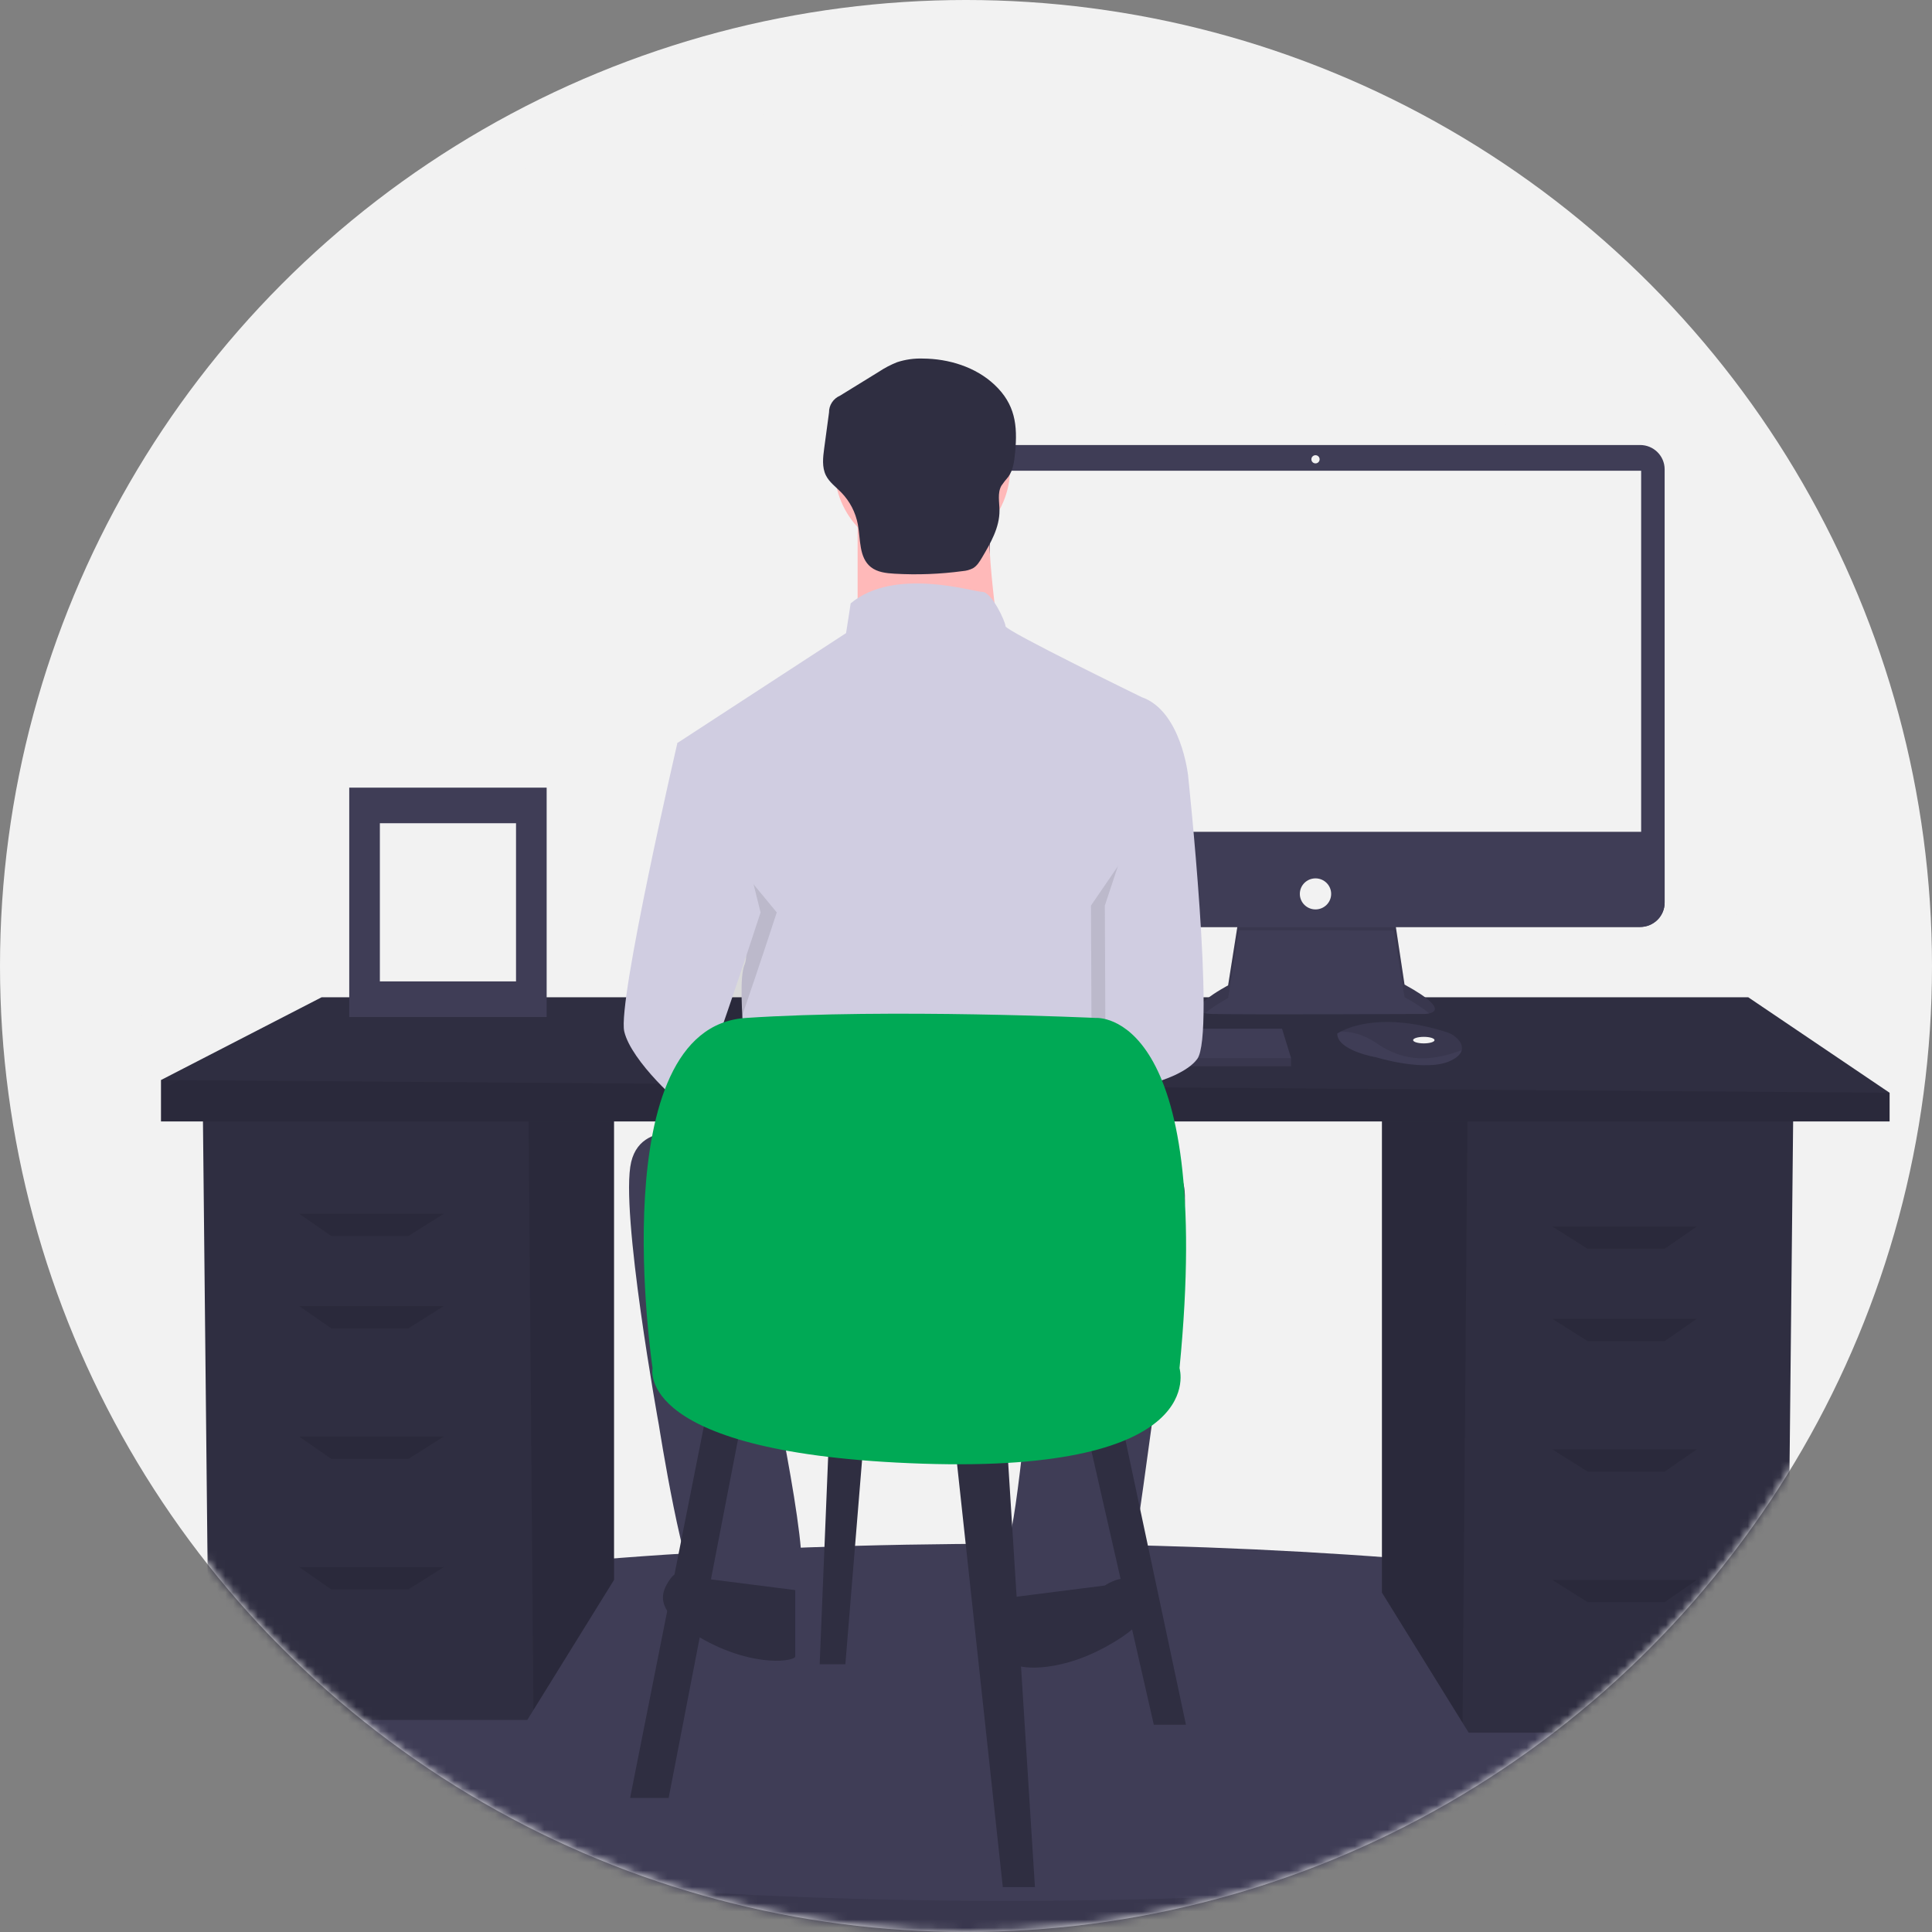
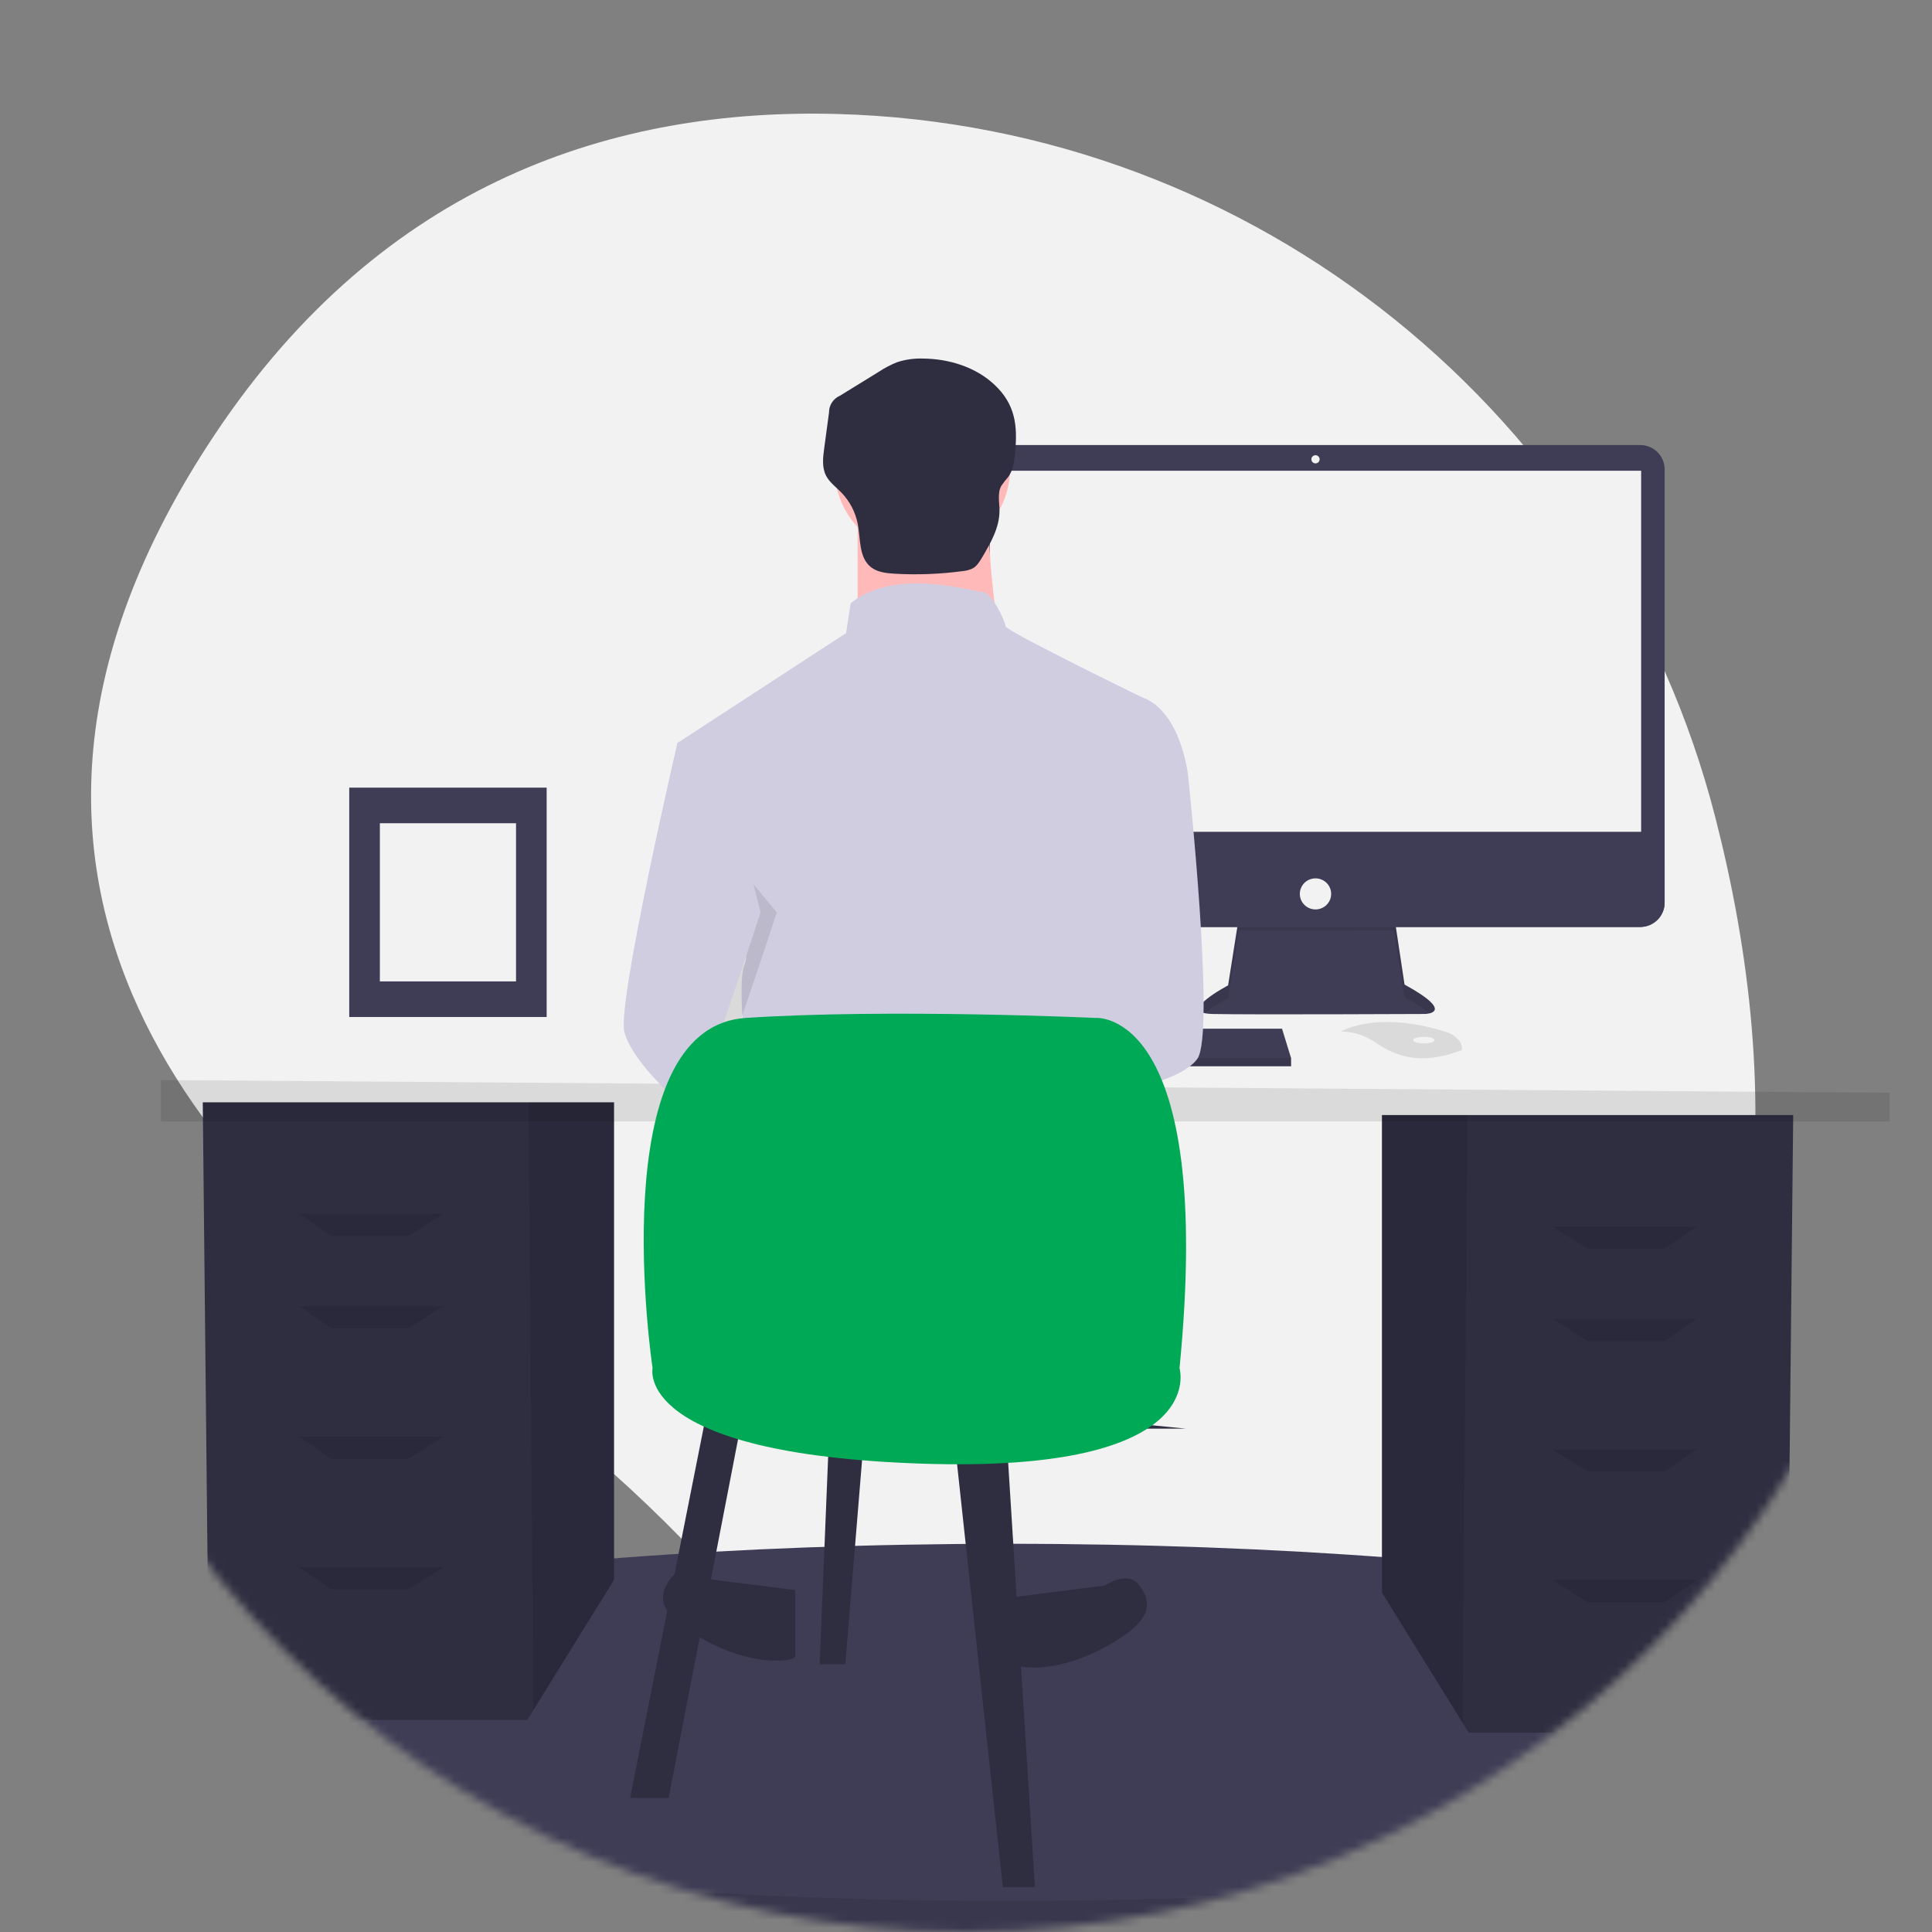
<svg xmlns="http://www.w3.org/2000/svg" width="236" height="236" viewBox="0 0 236 236" fill="none">
  <rect x="0" y="0" width="236" height="236" fill="#808080" stroke="none" />
  <g clip-path="url(#clip0_60_259)">
-     <circle cx="118" cy="118" r="118" fill="#F2F2F2" />
    <mask id="mask0_60_259" style="mask-type:alpha" maskUnits="userSpaceOnUse" x="0" y="0" width="236" height="236">
      <circle cx="118" cy="118" r="118" fill="#F2F2F2" />
    </mask>
    <g mask="url(#mask0_60_259)">
      <path d="M209.533 99.849C196.937 50.773 153.416 15.347 102.332 13.926C75.326 13.174 46.907 22.05 26.217 53.107C-10.77 108.626 28.489 146.991 55.861 165.222C69.084 174.047 80.999 184.659 91.261 196.749C109.749 218.489 145.316 245.503 187.675 203.176C218.376 172.497 217.922 132.538 209.533 99.849Z" fill="#F2F2F2" />
      <path d="M243.72 209.139C243.72 221.186 190.668 243.594 123.841 243.594C57.015 243.594 2 222.575 2 210.529C2 198.482 57.015 199.97 123.841 199.97C190.668 199.97 243.72 197.093 243.72 209.139Z" fill="#3F3D56" />
      <path opacity="0.1" d="M243.72 209.139C243.72 221.186 190.668 243.594 123.841 243.594C57.015 243.594 2 222.575 2 210.529C2 198.482 57.015 199.97 123.841 199.97C190.668 199.97 243.72 197.093 243.72 209.139Z" fill="black" />
      <path d="M123 232.202C189.826 232.202 244 222.436 244 210.39C244 198.343 189.826 188.578 123 188.578C56.173 188.578 2 198.343 2 210.39C2 222.436 56.173 232.202 123 232.202Z" fill="#3F3D56" />
      <path d="M168.809 136.207V194.542L178.656 210.444L179.406 211.654H218.261L219.046 136.207H168.809Z" fill="#2F2E41" />
      <path opacity="0.1" d="M168.809 136.207V194.542L178.656 210.444L179.26 136.207H168.809Z" fill="black" />
      <path d="M75.006 134.652V192.987L65.158 208.889L64.409 210.099H25.553L24.768 134.652H75.006Z" fill="#2F2E41" />
      <path opacity="0.1" d="M75.006 134.652V192.987L65.159 208.889L64.554 134.652H75.006Z" fill="black" />
-       <path d="M230.82 133.485V136.985H19.666V131.929L39.29 121.818H213.551L230.82 133.485Z" fill="#2F2E41" />
      <path opacity="0.1" d="M230.82 133.485V136.985H19.666V131.929L230.82 133.485Z" fill="black" />
      <path opacity="0.1" d="M49.887 150.986H40.468L36.543 148.263H54.205L49.887 150.986Z" fill="black" />
      <path opacity="0.1" d="M49.887 162.263H40.468L36.543 159.541H54.205L49.887 162.263Z" fill="black" />
      <path opacity="0.1" d="M49.887 178.209H40.468L36.543 175.486H54.205L49.887 178.209Z" fill="black" />
      <path opacity="0.1" d="M49.887 194.153H40.468L36.543 191.431H54.205L49.887 194.153Z" fill="black" />
      <path opacity="0.1" d="M193.928 152.541H203.347L207.272 149.819H189.61L193.928 152.541Z" fill="black" />
      <path opacity="0.1" d="M193.928 163.819H203.347L207.272 161.097H189.61L193.928 163.819Z" fill="black" />
      <path opacity="0.1" d="M193.928 179.764H203.347L207.272 177.042H189.61L193.928 179.764Z" fill="black" />
      <path opacity="0.1" d="M193.928 195.709H203.347L207.272 192.987H189.61L193.928 195.709Z" fill="black" />
      <path d="M151.326 112.086L150.017 120.368C150.017 120.368 143.572 123.761 148.104 123.861C152.635 123.961 173.985 123.861 173.985 123.861C173.985 123.861 178.114 123.861 171.568 120.268L170.259 111.587L151.326 112.086Z" fill="#3F3D56" />
      <path opacity="0.1" d="M147.192 123.771C148.072 123.066 149.018 122.445 150.017 121.918L151.326 113.636L170.259 113.653L171.568 121.818C172.644 122.368 173.658 123.029 174.593 123.791C175.434 123.601 176.353 122.894 171.568 120.268L170.259 111.587L151.326 112.086L150.017 120.368C150.017 120.368 144.601 123.219 147.192 123.771Z" fill="black" />
      <path d="M200.342 54.359H121.042C119.386 54.359 118.043 55.689 118.043 57.331V110.262C118.043 111.903 119.386 113.233 121.042 113.233H200.342C201.998 113.233 203.341 111.903 203.341 110.262V57.331C203.341 55.689 201.998 54.359 200.342 54.359Z" fill="#3F3D56" />
      <path d="M200.471 57.502H120.914V101.608H200.471V57.502Z" fill="#F2F2F2" />
      <path d="M160.692 56.604C160.97 56.604 161.196 56.381 161.196 56.105C161.196 55.83 160.97 55.606 160.692 55.606C160.414 55.606 160.188 55.83 160.188 56.105C160.188 56.381 160.414 56.604 160.692 56.604Z" fill="#F2F2F2" />
      <path d="M203.341 105.101V110.262C203.341 110.652 203.263 111.038 203.113 111.399C202.962 111.759 202.741 112.087 202.463 112.363C202.184 112.639 201.853 112.858 201.49 113.007C201.126 113.156 200.736 113.233 200.342 113.233H121.042C120.649 113.233 120.259 113.156 119.895 113.007C119.531 112.858 119.2 112.639 118.922 112.363C118.643 112.087 118.422 111.759 118.272 111.399C118.121 111.038 118.043 110.652 118.043 110.262V105.101H203.341Z" fill="#3F3D56" />
      <path d="M160.692 111.088C161.749 111.088 162.606 110.239 162.606 109.192C162.606 108.145 161.749 107.296 160.692 107.296C159.635 107.296 158.779 108.145 158.779 109.192C158.779 110.239 159.635 111.088 160.692 111.088Z" fill="#F2F2F2" />
      <path d="M157.71 129.249V130.247H103.531V129.449L103.605 129.249L104.941 125.657H156.603L157.71 129.249Z" fill="#3F3D56" />
-       <path d="M178.561 128.272C178.462 128.69 178.089 129.132 177.247 129.549C174.226 131.045 168.083 129.149 168.083 129.149C168.083 129.149 163.35 128.351 163.35 126.256C163.483 126.165 163.622 126.084 163.765 126.011C165.035 125.345 169.247 123.702 176.714 126.081C177.264 126.252 177.756 126.571 178.134 127.002C178.301 127.166 178.427 127.366 178.501 127.587C178.575 127.807 178.596 128.042 178.561 128.272Z" fill="#3F3D56" />
      <path opacity="0.1" d="M178.561 128.272C174.863 129.676 171.567 129.781 168.184 127.453C166.478 126.28 164.928 125.989 163.765 126.011C165.035 125.345 169.247 123.702 176.714 126.081C177.264 126.252 177.756 126.571 178.134 127.002C178.301 127.166 178.427 127.366 178.501 127.587C178.576 127.807 178.596 128.042 178.561 128.272Z" fill="black" />
      <path d="M173.924 127.453C174.647 127.453 175.233 127.274 175.233 127.054C175.233 126.833 174.647 126.655 173.924 126.655C173.201 126.655 172.615 126.833 172.615 127.054C172.615 127.274 173.201 127.453 173.924 127.453Z" fill="#F2F2F2" />
      <path opacity="0.1" d="M157.71 129.249V130.247H103.531V129.449L103.605 129.249H157.71Z" fill="black" />
      <path d="M112.663 67.827C118.587 67.827 123.389 63.069 123.389 57.2C123.389 51.33 118.587 46.572 112.663 46.572C106.74 46.572 101.938 51.33 101.938 57.2C101.938 63.069 106.74 67.827 112.663 67.827Z" fill="#FFB9B9" />
      <path d="M104.761 62.513V79.293H122.259C122.259 79.293 120.002 65.31 121.131 61.115L104.761 62.513Z" fill="#FFB9B9" />
      <path d="M139.476 85.166C139.476 85.166 122.824 77.055 122.824 76.496C122.824 75.937 121.131 72.301 120.002 72.301C118.873 72.301 109.277 69.225 103.914 73.7L103.35 77.335L82.747 90.759L88.391 111.174C88.391 111.174 92.06 115.09 90.931 117.886C89.802 120.683 91.778 134.946 91.778 134.946L136.089 133.548V114.53C136.089 114.53 137.501 110.056 138.347 108.658C139.194 107.259 138.347 103.064 138.347 103.064L145.121 94.674C145.121 94.674 144.274 86.844 139.476 85.166Z" fill="#D0CDE1" />
      <path opacity="0.1" d="M83.452 97.611L84.722 90.759C84.722 90.759 77.384 122.361 78.231 125.997C79.077 129.633 85.287 135.226 86.133 135.506C86.98 135.785 94.883 111.454 94.883 111.454L83.452 97.611Z" fill="black" />
      <path d="M87.544 89.92L82.746 90.759C82.746 90.759 75.408 122.361 76.255 125.997C77.102 129.632 83.311 135.226 84.158 135.505C85.004 135.785 92.907 111.454 92.907 111.454L87.544 89.92Z" fill="#D0CDE1" />
-       <path opacity="0.1" d="M141.029 99.289L143.428 94.674C143.428 94.674 146.814 126.276 144.557 129.353C142.299 132.429 133.367 133.58 133.367 133.58L133.267 110.615L141.029 99.289Z" fill="black" />
      <path d="M141.452 91.039L145.121 94.674C145.121 94.674 148.508 126.276 146.25 129.353C143.992 132.429 135.06 133.58 135.06 133.58L134.96 110.615L141.452 91.039Z" fill="#D0CDE1" />
-       <path d="M86.698 139.141C86.698 139.141 78.513 136.064 77.102 141.937C75.69 147.81 80.488 174.099 80.488 174.099C80.488 174.099 83.593 193.955 85.569 194.514C87.544 195.074 96.294 195.353 97.705 192.836C99.116 190.319 93.471 164.59 93.471 164.59L126.211 164.031C126.211 164.031 124.235 186.404 123.106 188.362C121.977 190.319 121.977 197.031 123.106 197.031C124.235 197.031 136.654 196.472 137.5 194.794C138.347 193.116 143.145 155.361 143.145 155.361C143.145 155.361 147.096 142.217 142.581 143.056C138.065 143.895 86.698 139.141 86.698 139.141Z" fill="#3F3D56" />
      <path d="M134.96 193.676C134.96 193.676 137.783 191.718 139.194 193.676C140.605 195.633 141.17 197.871 134.96 201.227C128.751 204.583 123.953 203.744 123.953 203.184V195.074L134.96 193.676Z" fill="#2F2E41" />
      <path d="M86.133 192.836C86.133 192.836 83.311 190.879 81.9 192.836C80.488 194.794 79.924 197.031 86.133 200.387C92.342 203.743 97.14 202.904 97.14 202.345V194.235L86.133 192.836Z" fill="#2F2E41" />
      <path d="M112.733 43.799C111.665 43.763 110.598 43.913 109.583 44.244C108.796 44.558 108.044 44.952 107.339 45.421L102.604 48.338C102.202 48.511 101.861 48.797 101.623 49.162C101.385 49.526 101.261 49.952 101.268 50.386L100.676 54.777C100.527 55.885 100.389 57.07 100.889 58.072C101.307 58.908 102.104 59.48 102.759 60.15C103.808 61.227 104.513 62.586 104.788 64.057C105.127 65.89 104.91 68.098 106.374 69.268C107.167 69.901 108.248 70.021 109.264 70.08C112.044 70.241 114.834 70.135 117.593 69.762C118.032 69.73 118.459 69.611 118.851 69.413C119.349 69.121 119.662 68.606 119.955 68.112C121.013 66.328 122.102 64.431 122.091 62.362C122.085 61.339 121.821 60.24 122.317 59.342C122.579 58.96 122.863 58.594 123.169 58.246C123.783 57.391 123.902 56.292 124.002 55.248C124.322 51.911 123.988 49.372 121.506 47.021C119.189 44.827 115.893 43.82 112.733 43.799Z" fill="#2F2E41" />
      <path d="M86.388 172.181L76.969 219.627H81.678L90.706 172.959L86.388 172.181Z" fill="#2F2E41" />
      <path d="M116.608 176.07L122.496 230.516H126.42L122.888 174.514L116.608 176.07Z" fill="#2F2E41" />
-       <path d="M132.701 174.514L140.943 210.682H144.867L137.018 173.736L132.701 174.514Z" fill="#2F2E41" />
+       <path d="M132.701 174.514H144.867L137.018 173.736L132.701 174.514Z" fill="#2F2E41" />
      <path d="M101.302 174.514L100.125 203.293H103.264L105.619 174.514H101.302Z" fill="#2F2E41" />
      <path d="M79.715 167.125C79.715 167.125 73.436 125.512 91.097 124.346C108.759 123.179 133.878 124.346 133.878 124.346C133.878 124.346 148.399 123.179 144.082 167.125C144.082 167.125 148.007 179.959 112.684 178.792C77.361 177.625 79.715 167.125 79.715 167.125Z" fill="#00A955" />
      <path d="M240.635 184.118C240.635 191.375 236.282 193.908 230.911 193.908C225.541 193.908 221.188 191.375 221.188 184.118C221.188 176.862 230.911 167.63 230.911 167.63C230.911 167.63 240.635 176.862 240.635 184.118Z" fill="#00A955" />
      <path d="M230.656 186.725L234.801 179.212L230.672 185.772L230.717 183.042L233.573 177.606L230.729 182.319L230.809 177.408L233.868 173.081L230.822 176.636L230.872 167.63L230.57 179.041L227.472 174.343L230.532 180.004L230.242 185.489L230.234 185.343L226.648 180.38L230.223 185.858L230.186 186.544L230.18 186.554L230.183 186.61L229.448 193.93H230.43L230.548 193.339L234.113 187.874L230.557 192.798L230.656 186.725Z" fill="#3F3D56" />
      <path d="M237.121 209.649H225.529L222.533 192.87H239.466L237.121 209.649Z" fill="#2F2E41" />
      <path d="M66.776 96.213H42.661V124.229H66.776V96.213Z" fill="#3F3D56" />
      <path d="M63.034 100.56H46.402V119.881H63.034V100.56Z" fill="#F2F2F2" />
    </g>
  </g>
  <defs>
    <clipPath id="clip0_60_259">
      <rect width="236" height="236" fill="white" />
    </clipPath>
  </defs>
</svg>